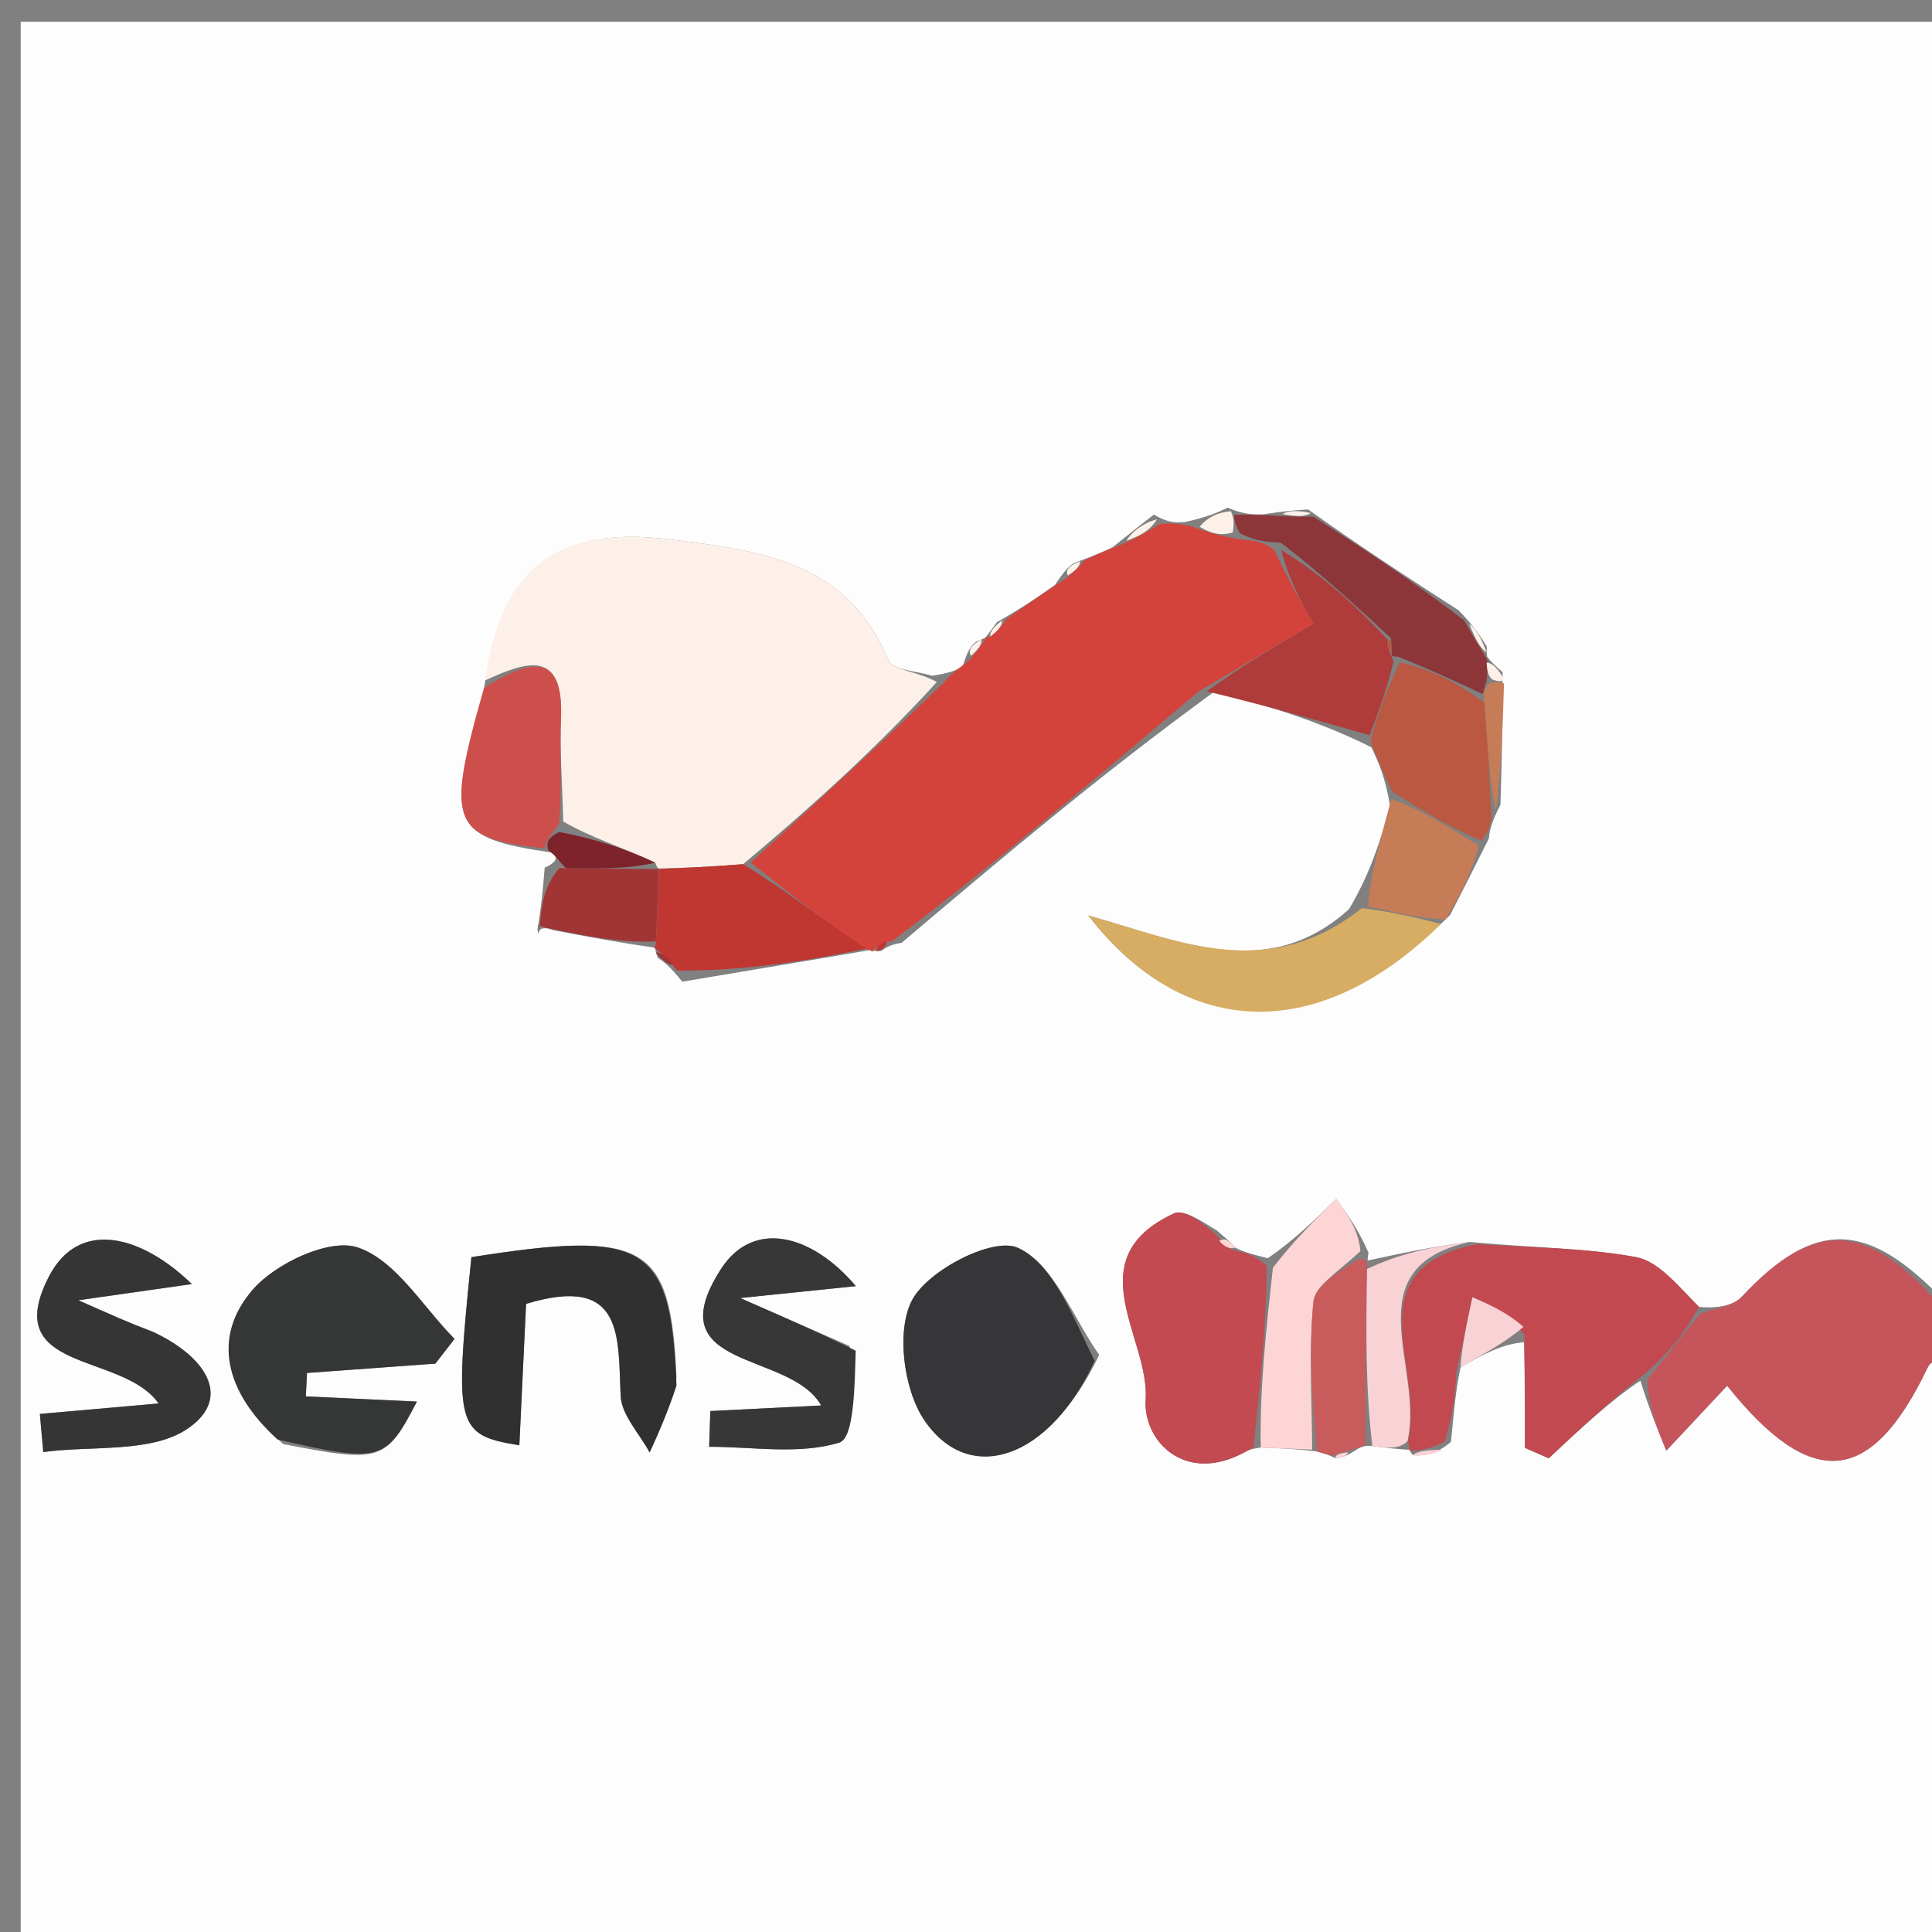
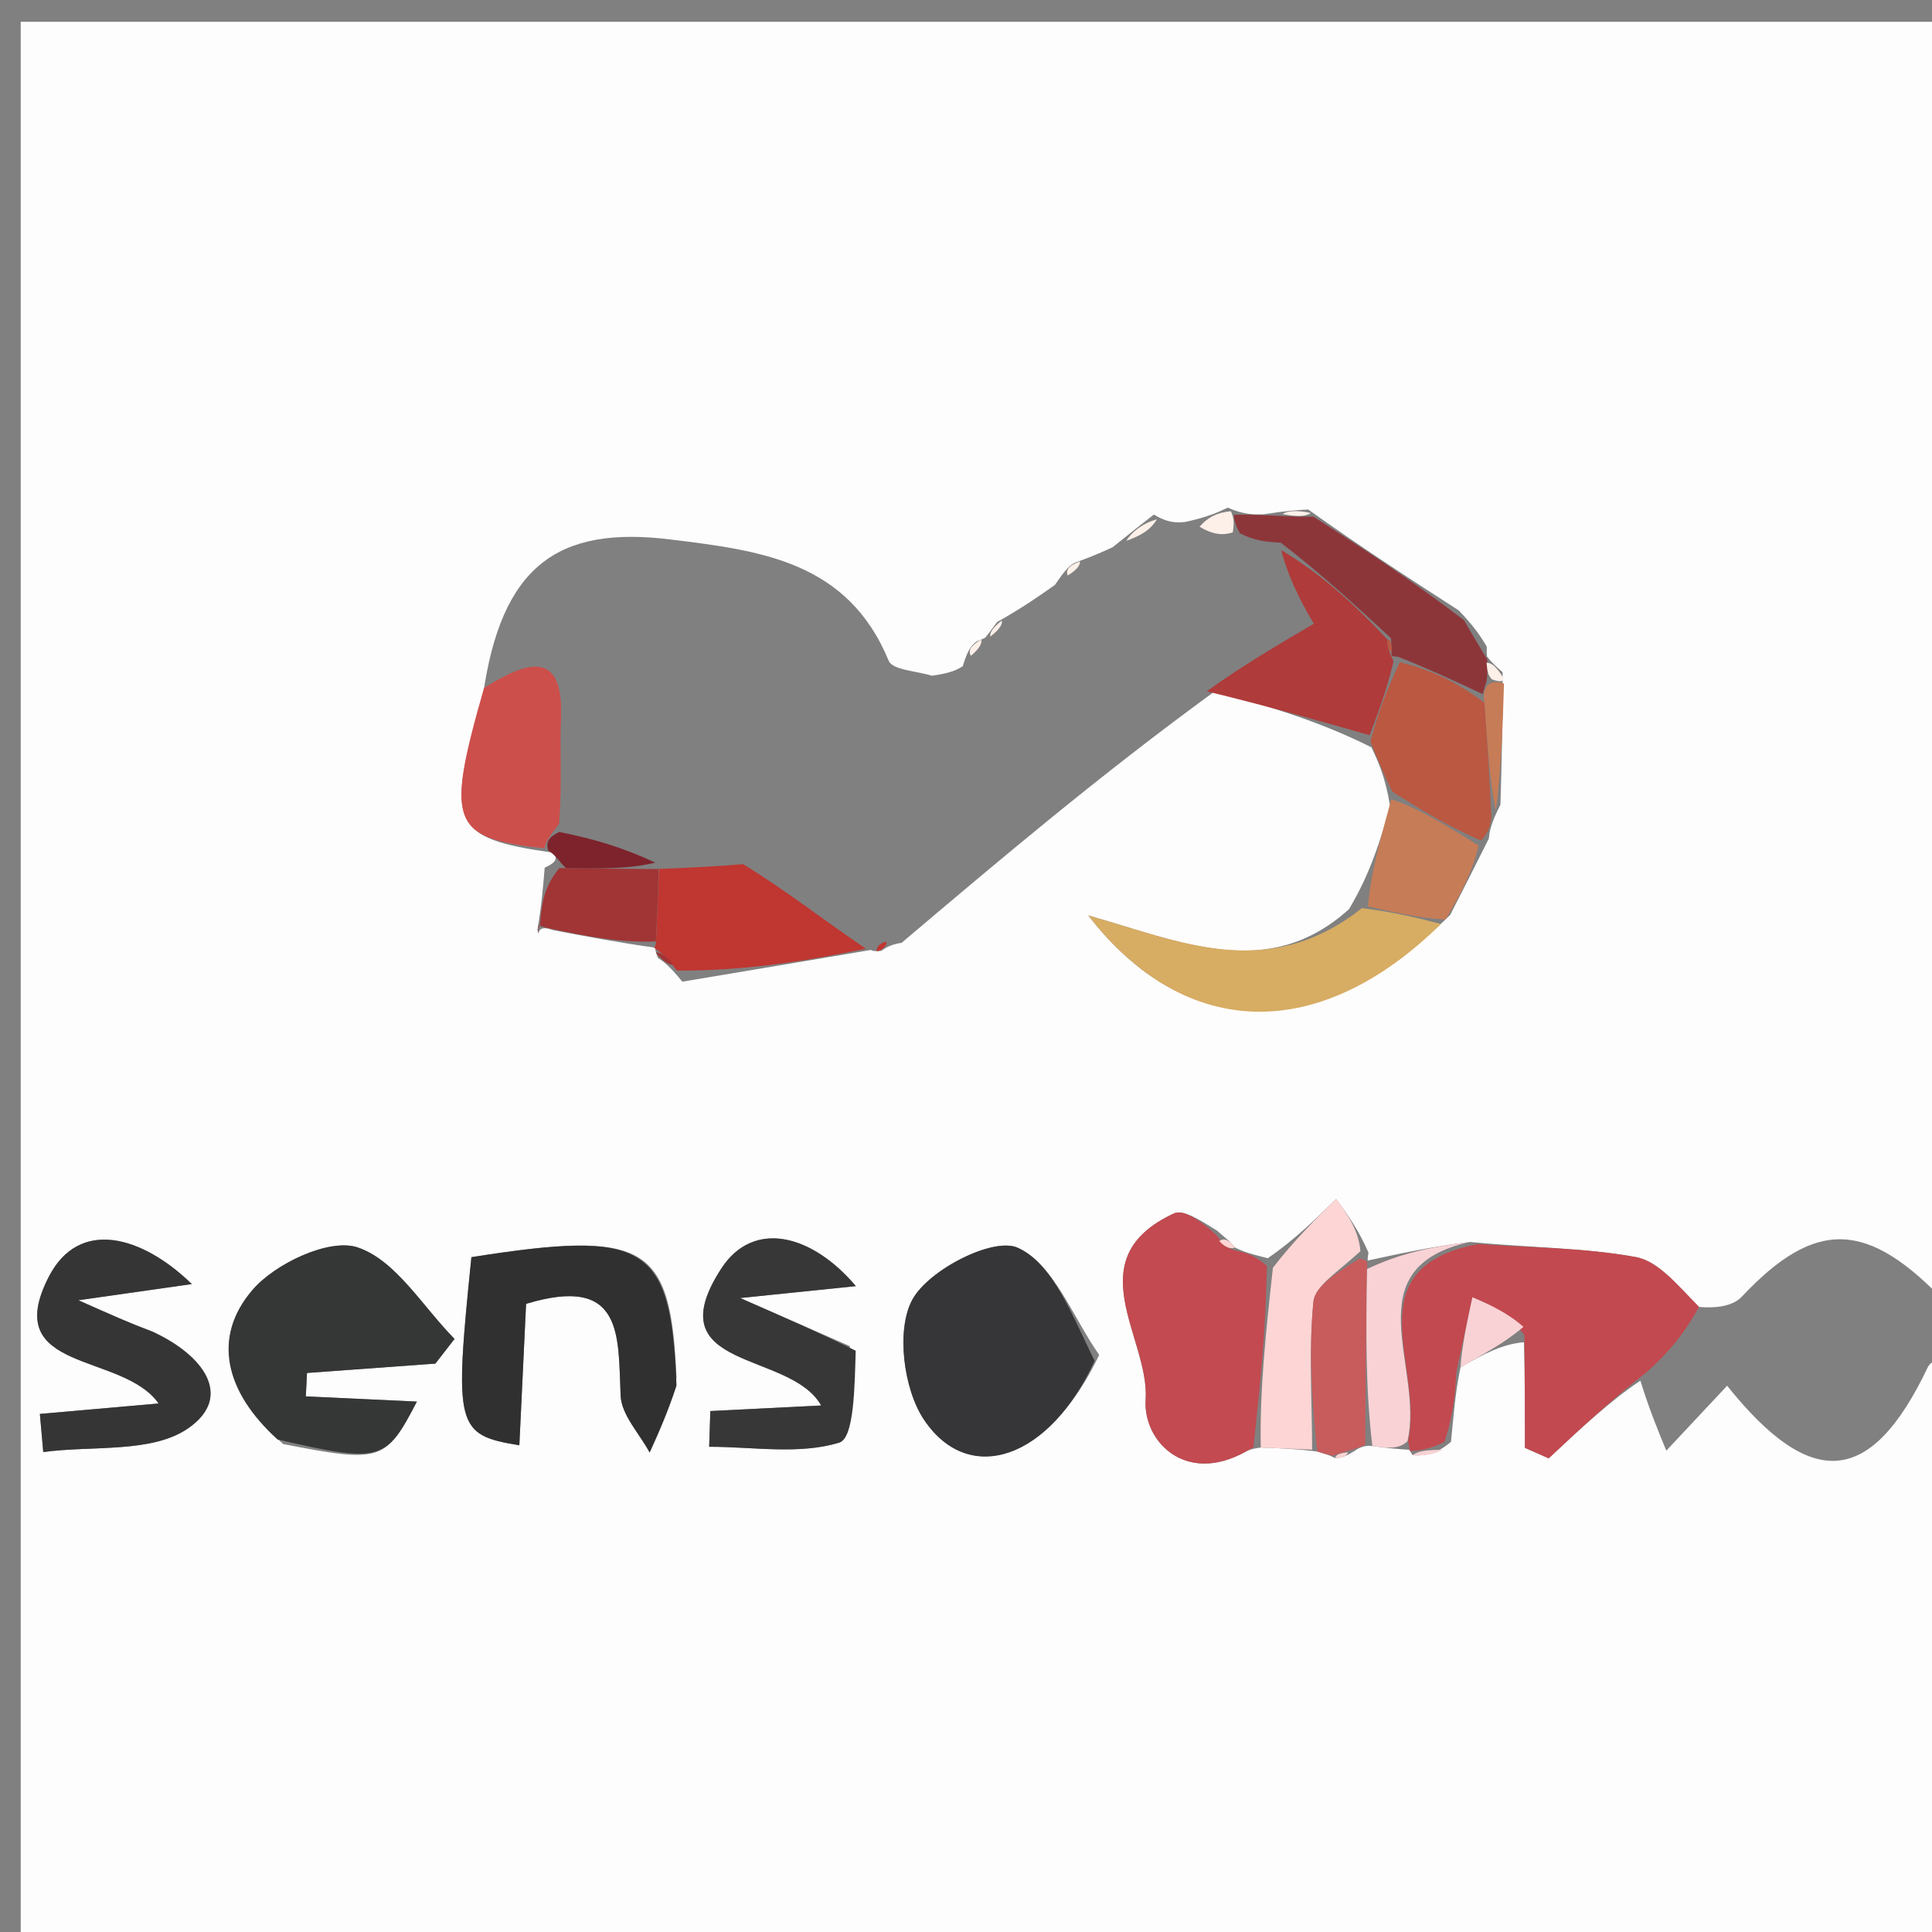
<svg xmlns="http://www.w3.org/2000/svg" version="1.1" id="Layer_1" x="0px" y="0px" width="100%" viewBox="0 0 100 100" enable-background="new 0 0 100 100" xml:space="preserve">
  <rect x="0" y="0" width="100" height="100" fill="#808080" stroke="none" />
  <path fill="#FEFDFD" opacity="1" stroke="none" d=" M101,70   C101,80.322 101,90.644 101,100.983   C67.715,100.983 34.429,100.983 1.072,100.983   C1.072,67.752 1.072,34.503 1.072,1.127   C34.212,1.127 67.424,1.127 101,1.127   C101,23.02 101,45.041 100.682,67.39   C96.67,63.172 93.981,63.047 90.15,67.122   C89.667,67.636 88.727,67.72 87.94,67.645   C86.818,66.514 85.839,65.279 84.673,65.066   C81.996,64.576 79.227,64.585 76.073,64.284   C74.035,64.536 72.418,64.895 70.797,65.245   C70.792,65.235 70.771,65.224 70.832,64.834   C70.315,63.649 69.737,62.853 69.16,62.056   C68.084,63.113 67.008,64.17 65.621,65.127   C64.884,64.934 64.459,64.842 63.924,64.572   C63.618,64.19 63.382,64.05 62.984,63.69   C62.152,63.184 61.262,62.574 60.763,62.806   C55.696,65.161 59.515,69.256 59.299,72.445   C59.155,74.569 61.324,76.869 64.447,75.153   C64.591,75.074 64.734,74.994 65.257,74.925   C66.397,74.967 67.157,75 68.178,75.129   C68.621,75.267 68.802,75.307 69.104,75.473   C69.494,75.458 69.762,75.318 70.176,75.061   C70.323,74.944 70.662,74.786 71.033,74.848   C71.901,74.961 72.399,75.01 72.931,75.04   C72.965,75.02 72.964,75.099 73.12,75.322   C73.855,75.372 74.434,75.199 75.101,74.63   C75.254,73.16 75.318,72.085 75.595,70.781   C76.817,70.053 77.824,69.553 78.881,69.475   C78.931,71.578 78.931,73.259 78.931,74.94   C79.341,75.121 79.751,75.302 80.161,75.483   C81.737,74.006 83.314,72.53 84.906,71.463   C85.364,72.944 85.806,74.015 86.249,75.086   C87.312,73.951 88.374,72.816 89.396,71.725   C93.741,77.153 96.836,76.959 99.783,70.766   C99.957,70.4 100.584,70.25 101,70  M51,33   C51,33 51.019,33.012 50.555,33.199   C50.264,33.397 50.082,33.669 49.831,34.483   C49.551,34.655 49.272,34.828 48.234,34.977   C47.464,34.73 46.199,34.687 46,34.204   C43.87,29.038 39.346,28.493 34.676,27.92   C28.845,27.204 25.945,29.314 24.997,35.996   C23.041,42.629 23.344,43.383 28.564,44.126   C28.831,44.324 28.929,44.586 28.193,44.91   C28.111,45.914 28.028,46.919 27.816,48.126   C27.816,48.126 27.881,48.322 27.881,48.322   C27.881,48.322 27.856,47.847 28.609,48.14   C30.378,48.475 32.147,48.81 33.943,49.055   C33.943,49.055 33.85,49.053 34.046,49.572   C34.346,49.775 34.646,49.978 35.315,50.812   C38.608,50.261 41.901,49.709 45.085,49.168   C45.085,49.168 45.14,49.262 45.628,49.215   C45.628,49.215 45.988,48.884 46.662,48.804   C51.787,44.467 56.913,40.129 62.887,35.775   C65.555,36.534 68.224,37.294 70.985,38.682   C71.346,39.448 71.706,40.214 71.956,41.753   C71.451,43.466 70.946,45.18 69.824,47.058   C65.613,50.862 61.086,48.728 56.328,47.383   C61.417,53.94 68.345,53.964 75.059,47.358   C75.645,46.215 76.23,45.072 77.059,43.41   C77.104,43.034 77.148,42.657 77.662,41.653   C77.723,39.562 77.785,37.471 77.773,34.794   C77.487,34.543 77.201,34.291 76.989,34.005   C76.989,34.005 76.945,34.074 76.954,33.466   C76.654,32.973 76.355,32.481 75.504,31.594   C72.997,29.976 70.49,28.357 67.715,26.373   C67.176,26.401 66.637,26.428 65.368,26.625   C64.871,26.632 64.373,26.639 63.547,26.276   C63.031,26.52 62.514,26.764 61.344,27.018   C60.909,27.053 60.475,27.088 59.725,26.633   C59.151,27.081 58.577,27.529 57.589,28.325   C57.103,28.549 56.617,28.774 55.66,29.117   C55.352,29.262 55.137,29.493 54.604,30.275   C53.769,30.863 52.935,31.451 51.606,32.198   C51.408,32.472 51.21,32.745 51,33  M56.894,70.13   C55.529,68.184 54.533,65.406 52.671,64.581   C51.403,64.018 48.069,65.72 47.225,67.265   C46.374,68.823 46.761,71.906 47.832,73.494   C50.178,76.974 54.351,75.499 56.894,70.13  M14.659,74.744   C19.717,75.73 19.967,75.651 21.582,72.544   C19.664,72.455 17.746,72.366 15.829,72.277   C15.849,71.873 15.869,71.468 15.89,71.064   C18.105,70.903 20.32,70.741 22.535,70.58   C22.865,70.154 23.196,69.728 23.527,69.302   C21.882,67.64 20.488,65.226 18.509,64.565   C17.05,64.078 14.253,65.387 13.069,66.767   C10.96,69.225 11.647,72.042 14.659,74.744  M35.017,71.316   C34.722,64.384 33.462,63.643 24.4,65.071   C23.503,73.874 23.597,74.268 26.881,74.808   C26.997,72.376 27.112,69.961 27.23,67.487   C32.31,65.948 31.985,69.164 32.124,72.244   C32.169,73.243 33.099,74.203 33.625,75.181   C34.088,74.162 34.551,73.143 35.017,71.316  M7.511,68.834   C6.674,68.462 5.836,68.091 4.054,67.3   C6.725,66.919 8.327,66.691 9.929,66.463   C7.353,63.96 4.098,63.036 2.529,66.079   C-0.048,71.079 6.33,69.965 8.21,72.644   C5.901,72.847 3.982,73.016 2.064,73.185   C2.122,73.842 2.181,74.5 2.239,75.158   C4.789,74.81 7.874,75.231 9.752,73.92   C12.092,72.287 10.56,70.145 7.511,68.834  M43.979,69.67   C42.4,68.978 40.821,68.286 38.309,67.186   C41.031,66.906 42.665,66.738 44.3,66.57   C42.032,63.884 38.994,63.094 37.327,65.671   C33.897,70.973 40.901,69.884 42.503,72.748   C40.353,72.856 38.56,72.946 36.767,73.036   C36.747,73.652 36.726,74.268 36.706,74.884   C38.973,74.884 41.37,75.305 43.441,74.668   C44.217,74.429 44.237,71.731 43.979,69.67  z" />
-   <path fill="#C5555B" opacity="1" stroke="none" d=" M87.999,68.004   C88.727,67.72 89.667,67.636 90.15,67.122   C93.981,63.047 96.67,63.172 100.682,67.858   C101,68.444 101,68.889 101,69.667   C100.584,70.25 99.957,70.4 99.783,70.766   C96.836,76.959 93.741,77.153 89.396,71.725   C88.374,72.816 87.312,73.951 86.249,75.086   C85.806,74.015 85.364,72.944 85.255,71.425   C86.391,69.986 87.195,68.995 87.999,68.004  z" />
-   <path fill="#FDF0E9" opacity="1" stroke="none" d=" M25.108,35.218   C25.945,29.314 28.845,27.204 34.676,27.92   C39.346,28.493 43.87,29.038 46,34.204   C46.199,34.687 47.464,34.73 48.491,35.3   C45.449,38.63 42.151,41.638 38.465,44.729   C36.754,44.867 35.433,44.922 34.089,44.954   C34.068,44.93 34.035,44.983 33.914,44.651   C32.248,43.864 30.703,43.409 29.153,42.521   C29.103,40.462 28.964,38.831 29.035,37.209   C29.196,33.548 27.249,34.236 25.108,35.218  z" />
-   <path fill="#D3433B" opacity="1" stroke="none" d=" M38.853,44.646   C42.151,41.638 45.449,38.63 48.87,35.311   C49.272,34.828 49.551,34.655 50.168,34.178   C50.677,33.585 50.848,33.299 51.019,33.012   C51.019,33.012 51,33 51.257,32.938   C51.71,32.597 51.905,32.318 52.1,32.039   C52.935,31.451 53.769,30.863 55.06,30.02   C55.721,29.51 55.926,29.254 56.131,28.998   C56.617,28.774 57.103,28.549 58.091,28.167   C59.075,27.714 59.557,27.419 60.04,27.123   C60.475,27.088 60.909,27.053 61.764,27.269   C62.702,27.632 63.221,27.743 64.105,27.9   C64.958,27.993 65.446,28.04 65.95,28.466   C66.777,30.214 67.589,31.582 68.005,32.282   C66.256,33.311 64.147,34.551 62.038,35.792   C56.913,40.129 51.787,44.467 46.199,48.7   C45.537,48.819 45.338,49.04 45.14,49.262   C45.14,49.262 45.085,49.168 44.759,49.109   C42.573,47.582 40.713,46.114 38.853,44.646  z" />
  <path fill="#363537" opacity="1" stroke="none" d=" M56.657,70.432   C54.351,75.499 50.178,76.974 47.832,73.494   C46.761,71.906 46.374,68.823 47.225,67.265   C48.069,65.72 51.403,64.018 52.671,64.581   C54.533,65.406 55.529,68.184 56.657,70.432  z" />
  <path fill="#C2494F" opacity="1" stroke="none" d=" M87.94,67.645   C87.195,68.995 86.391,69.986 85.239,71.015   C83.314,72.53 81.737,74.006 80.161,75.483   C79.751,75.302 79.341,75.121 78.931,74.94   C78.931,73.259 78.931,71.578 78.903,69.1   C77.987,67.917 77.099,67.53 76.212,67.144   C75.935,68.433 75.658,69.721 75.381,71.01   C75.318,72.085 75.254,73.16 74.759,74.639   C73.874,75.061 73.419,75.08 72.964,75.099   C72.964,75.099 72.965,75.02 72.883,74.584   C73.737,70.784 69.988,65.645 76.495,64.391   C79.227,64.585 81.996,64.576 84.673,65.066   C85.839,65.279 86.818,66.514 87.94,67.645  z" />
  <path fill="#353636" opacity="1" stroke="none" d=" M14.367,74.51   C11.647,72.042 10.96,69.225 13.069,66.767   C14.253,65.387 17.05,64.078 18.509,64.565   C20.488,65.226 21.882,67.64 23.527,69.302   C23.196,69.728 22.865,70.154 22.535,70.58   C20.32,70.741 18.105,70.903 15.89,71.064   C15.869,71.468 15.849,71.873 15.829,72.277   C17.746,72.366 19.664,72.455 21.576,72.546   C19.967,75.651 19.717,75.73 14.367,74.51  z" />
  <path fill="#303030" opacity="1" stroke="none" d=" M35.016,71.72   C34.551,73.143 34.088,74.162 33.625,75.181   C33.099,74.203 32.169,73.243 32.124,72.244   C31.985,69.164 32.31,65.948 27.23,67.487   C27.112,69.961 26.997,72.376 26.881,74.808   C23.597,74.268 23.503,73.874 24.4,65.071   C33.462,63.643 34.722,64.384 35.016,71.72  z" />
  <path fill="#C24A50" opacity="1" stroke="none" d=" M64.877,74.915   C64.734,74.994 64.591,75.074 64.447,75.153   C61.324,76.869 59.155,74.569 59.299,72.445   C59.515,69.256 55.696,65.161 60.763,62.806   C61.262,62.574 62.152,63.184 62.985,63.95   C63.418,64.581 63.726,64.665 64.033,64.749   C64.459,64.842 64.884,64.934 65.574,65.519   C65.518,68.979 65.197,71.947 64.877,74.915  z" />
  <path fill="#353535" opacity="1" stroke="none" d=" M7.884,68.918   C10.56,70.145 12.092,72.287 9.752,73.92   C7.874,75.231 4.789,74.81 2.239,75.158   C2.181,74.5 2.122,73.842 2.064,73.185   C3.982,73.016 5.901,72.847 8.21,72.644   C6.33,69.965 -0.048,71.079 2.529,66.079   C4.098,63.036 7.353,63.96 9.929,66.463   C8.327,66.691 6.725,66.919 4.054,67.3   C5.836,68.091 6.674,68.462 7.884,68.918  z" />
  <path fill="#373737" opacity="1" stroke="none" d=" M44.291,69.912   C44.237,71.731 44.217,74.429 43.441,74.668   C41.37,75.305 38.973,74.884 36.706,74.884   C36.726,74.268 36.747,73.652 36.767,73.036   C38.56,72.946 40.353,72.856 42.503,72.748   C40.901,69.884 33.897,70.973 37.327,65.671   C38.994,63.094 42.032,63.884 44.3,66.57   C42.665,66.738 41.031,66.906 38.309,67.186   C40.821,68.286 42.4,68.978 44.291,69.912  z" />
  <path fill="#D7AC63" opacity="1" stroke="none" d=" M74.585,47.825   C68.345,53.964 61.417,53.94 56.328,47.383   C61.086,48.728 65.613,50.862 70.497,47.002   C72.309,47.239 73.447,47.532 74.585,47.825  z" />
  <path fill="#AF3B3A" opacity="1" stroke="none" d=" M62.462,35.783   C64.147,34.551 66.256,33.311 68.005,32.282   C67.589,31.582 66.777,30.214 66.311,28.471   C68.437,29.742 70.217,31.388 71.829,33.118   C71.786,33.463 71.91,33.724 72.025,33.988   C72.014,33.992 72.035,33.963 72.128,34.246   C71.778,35.704 71.335,36.879 70.892,38.054   C68.224,37.294 65.555,36.534 62.462,35.783  z" />
  <path fill="#C03631" opacity="1" stroke="none" d=" M38.465,44.729   C40.713,46.114 42.573,47.582 44.814,49.104   C41.901,49.709 38.608,50.261 35.035,50.236   C34.453,49.457 34.151,49.255 33.85,49.053   C33.85,49.053 33.943,49.055 33.959,48.682   C34.021,47.198 34.066,46.088 34.111,44.977   C35.433,44.922 36.754,44.867 38.465,44.729  z" />
  <path fill="#CD4F4B" opacity="1" stroke="none" d=" M25.053,35.607   C27.249,34.236 29.196,33.548 29.035,37.209   C28.964,38.831 29.103,40.462 28.94,42.63   C28.418,43.32 28.236,43.567 28.185,43.91   C23.344,43.383 23.041,42.629 25.053,35.607  z" />
  <path fill="#FED5D5" opacity="1" stroke="none" d=" M65.257,74.925   C65.197,71.947 65.518,68.979 65.886,65.618   C67.008,64.17 68.084,63.113 69.16,62.056   C69.737,62.853 70.315,63.649 70.417,64.758   C69.257,65.837 68.065,66.551 67.983,67.376   C67.732,69.905 67.907,72.477 67.917,75.033   C67.157,75 66.397,74.967 65.257,74.925  z" />
  <path fill="#BA5842" opacity="1" stroke="none" d=" M70.939,38.368   C71.335,36.879 71.778,35.704 72.456,34.277   C74.044,34.66 75.397,35.295 76.836,36.376   C77.011,38.641 77.102,40.461 77.192,42.28   C77.148,42.657 77.104,43.034 76.656,43.506   C74.857,42.728 73.461,41.854 72.066,40.98   C71.706,40.214 71.346,39.448 70.939,38.368  z" />
  <path fill="#8D363A" opacity="1" stroke="none" d=" M76.75,35.93   C75.397,35.295 74.044,34.66 72.362,33.994   C72.035,33.963 72.014,33.992 72.025,33.75   C72.035,33.509 71.997,33.034 71.997,33.034   C70.217,31.388 68.437,29.742 66.296,28.091   C65.446,28.04 64.958,27.993 64.176,27.602   C63.88,27.054 63.878,26.85 63.876,26.646   C64.373,26.639 64.871,26.632 66.025,26.691   C67.116,26.751 67.55,26.745 67.983,26.739   C70.49,28.357 72.997,29.976 75.78,32.105   C76.352,33.103 76.649,33.588 76.945,34.074   C76.945,34.074 76.989,34.005 76.981,34.286   C76.987,34.744 77.001,34.92 76.934,35.301   C76.854,35.504 76.75,35.93 76.75,35.93  z" />
  <path fill="#C85B5C" opacity="1" stroke="none" d=" M68.178,75.129   C67.907,72.477 67.732,69.905 67.983,67.376   C68.065,66.551 69.257,65.837 70.356,65.148   C70.771,65.224 70.792,65.235 70.754,65.672   C70.698,69.001 70.68,71.894 70.662,74.786   C70.662,74.786 70.323,74.944 69.906,75.053   C69.321,75.224 69.152,75.286 68.983,75.348   C68.802,75.307 68.621,75.267 68.178,75.129  z" />
  <path fill="#C67C57" opacity="1" stroke="none" d=" M72.011,41.366   C73.461,41.854 74.857,42.728 76.534,43.765   C76.23,45.072 75.645,46.215 74.822,47.591   C73.447,47.532 72.309,47.239 70.806,46.919   C70.946,45.18 71.451,43.466 72.011,41.366  z" />
  <path fill="#F9D2D5" opacity="1" stroke="none" d=" M71.033,74.848   C70.68,71.894 70.698,69.001 70.759,65.682   C72.418,64.895 74.035,64.536 76.073,64.284   C69.988,65.645 73.737,70.784 72.848,74.604   C72.399,75.01 71.901,74.961 71.033,74.848  z" />
  <path fill="#A13435" opacity="1" stroke="none" d=" M34.089,44.954   C34.066,46.088 34.021,47.198 33.946,48.727   C32.147,48.81 30.378,48.475 28.252,48.016   C27.895,47.892 27.945,47.924 27.945,47.924   C28.028,46.919 28.111,45.914 28.957,44.931   C31.158,44.963 32.597,44.973 34.035,44.983   C34.035,44.983 34.068,44.93 34.089,44.954  z" />
  <path fill="#F9D2D5" opacity="1" stroke="none" d=" M75.595,70.781   C75.658,69.721 75.935,68.433 76.212,67.144   C77.099,67.53 77.987,67.917 78.854,68.678   C77.824,69.553 76.817,70.053 75.595,70.781  z" />
  <path fill="#7E232B" opacity="1" stroke="none" d=" M33.914,44.651   C32.597,44.973 31.158,44.963 29.29,44.932   C28.929,44.586 28.831,44.324 28.375,44.018   C28.236,43.567 28.418,43.32 28.946,43.063   C30.703,43.409 32.248,43.864 33.914,44.651  z" />
  <path fill="#C67C57" opacity="1" stroke="none" d=" M76.836,36.376   C76.75,35.93 76.854,35.504 77.142,35.369   C77.431,35.234 77.846,35.38 77.846,35.38   C77.785,37.471 77.723,39.562 77.427,41.966   C77.102,40.461 77.011,38.641 76.836,36.376  z" />
  <path fill="#FDF0E9" opacity="1" stroke="none" d=" M59.883,26.878   C59.557,27.419 59.075,27.714 58.298,27.993   C58.577,27.529 59.151,27.081 59.883,26.878  z" />
  <path fill="#FDF0E9" opacity="1" stroke="none" d=" M63.712,26.461   C63.878,26.85 63.88,27.054 63.81,27.557   C63.221,27.743 62.702,27.632 62.091,27.264   C62.514,26.764 63.031,26.52 63.712,26.461  z" />
-   <path fill="#FDF0E9" opacity="1" stroke="none" d=" M76.95,33.77   C76.649,33.588 76.352,33.103 76.055,32.302   C76.355,32.481 76.654,32.973 76.95,33.77  z" />
  <path fill="#FDF0E9" opacity="1" stroke="none" d=" M67.849,26.556   C67.55,26.745 67.116,26.751 66.39,26.606   C66.637,26.428 67.176,26.401 67.849,26.556  z" />
  <path fill="#F9D2D5" opacity="1" stroke="none" d=" M73.12,75.322   C73.419,75.08 73.874,75.061 74.67,75.034   C74.434,75.199 73.855,75.372 73.12,75.322  z" />
  <path fill="#A13435" opacity="1" stroke="none" d=" M33.948,49.312   C34.151,49.255 34.453,49.457 34.85,49.921   C34.646,49.978 34.346,49.775 33.948,49.312  z" />
  <path fill="#C03631" opacity="1" stroke="none" d=" M45.384,49.239   C45.338,49.04 45.537,48.819 45.862,48.74   C45.988,48.884 45.628,49.215 45.384,49.239  z" />
  <path fill="#A13435" opacity="1" stroke="none" d=" M27.876,47.87   C27.856,47.847 27.881,48.322 27.881,48.322   C27.881,48.322 27.816,48.126 27.881,48.025   C27.945,47.924 27.895,47.892 27.876,47.87  z" />
  <path fill="#FDF0E9" opacity="1" stroke="none" d=" M77.81,35.087   C77.846,35.38 77.431,35.234 77.223,35.165   C77.001,34.92 76.987,34.744 76.944,34.304   C77.201,34.291 77.487,34.543 77.81,35.087  z" />
  <path fill="#FED5D5" opacity="1" stroke="none" d=" M63.924,64.572   C63.726,64.665 63.418,64.581 63.109,64.237   C63.382,64.05 63.618,64.19 63.924,64.572  z" />
  <path fill="#FDF0E9" opacity="1" stroke="none" d=" M50.787,33.106   C50.848,33.299 50.677,33.585 50.258,33.943   C50.082,33.669 50.264,33.397 50.787,33.106  z" />
  <path fill="#FDF0E9" opacity="1" stroke="none" d=" M51.853,32.118   C51.905,32.318 51.71,32.597 51.263,32.948   C51.21,32.745 51.408,32.472 51.853,32.118  z" />
  <path fill="#FDF0E9" opacity="1" stroke="none" d=" M55.895,29.058   C55.926,29.254 55.721,29.51 55.265,29.788   C55.137,29.493 55.352,29.262 55.895,29.058  z" />
  <path fill="#FED5D5" opacity="1" stroke="none" d=" M69.104,75.473   C69.152,75.286 69.321,75.224 69.76,75.17   C69.762,75.318 69.494,75.458 69.104,75.473  z" />
  <path fill="#BA5842" opacity="1" stroke="none" d=" M71.829,33.118   C71.997,33.034 72.035,33.509 72.035,33.747   C71.91,33.724 71.786,33.463 71.829,33.118  z" />
</svg>